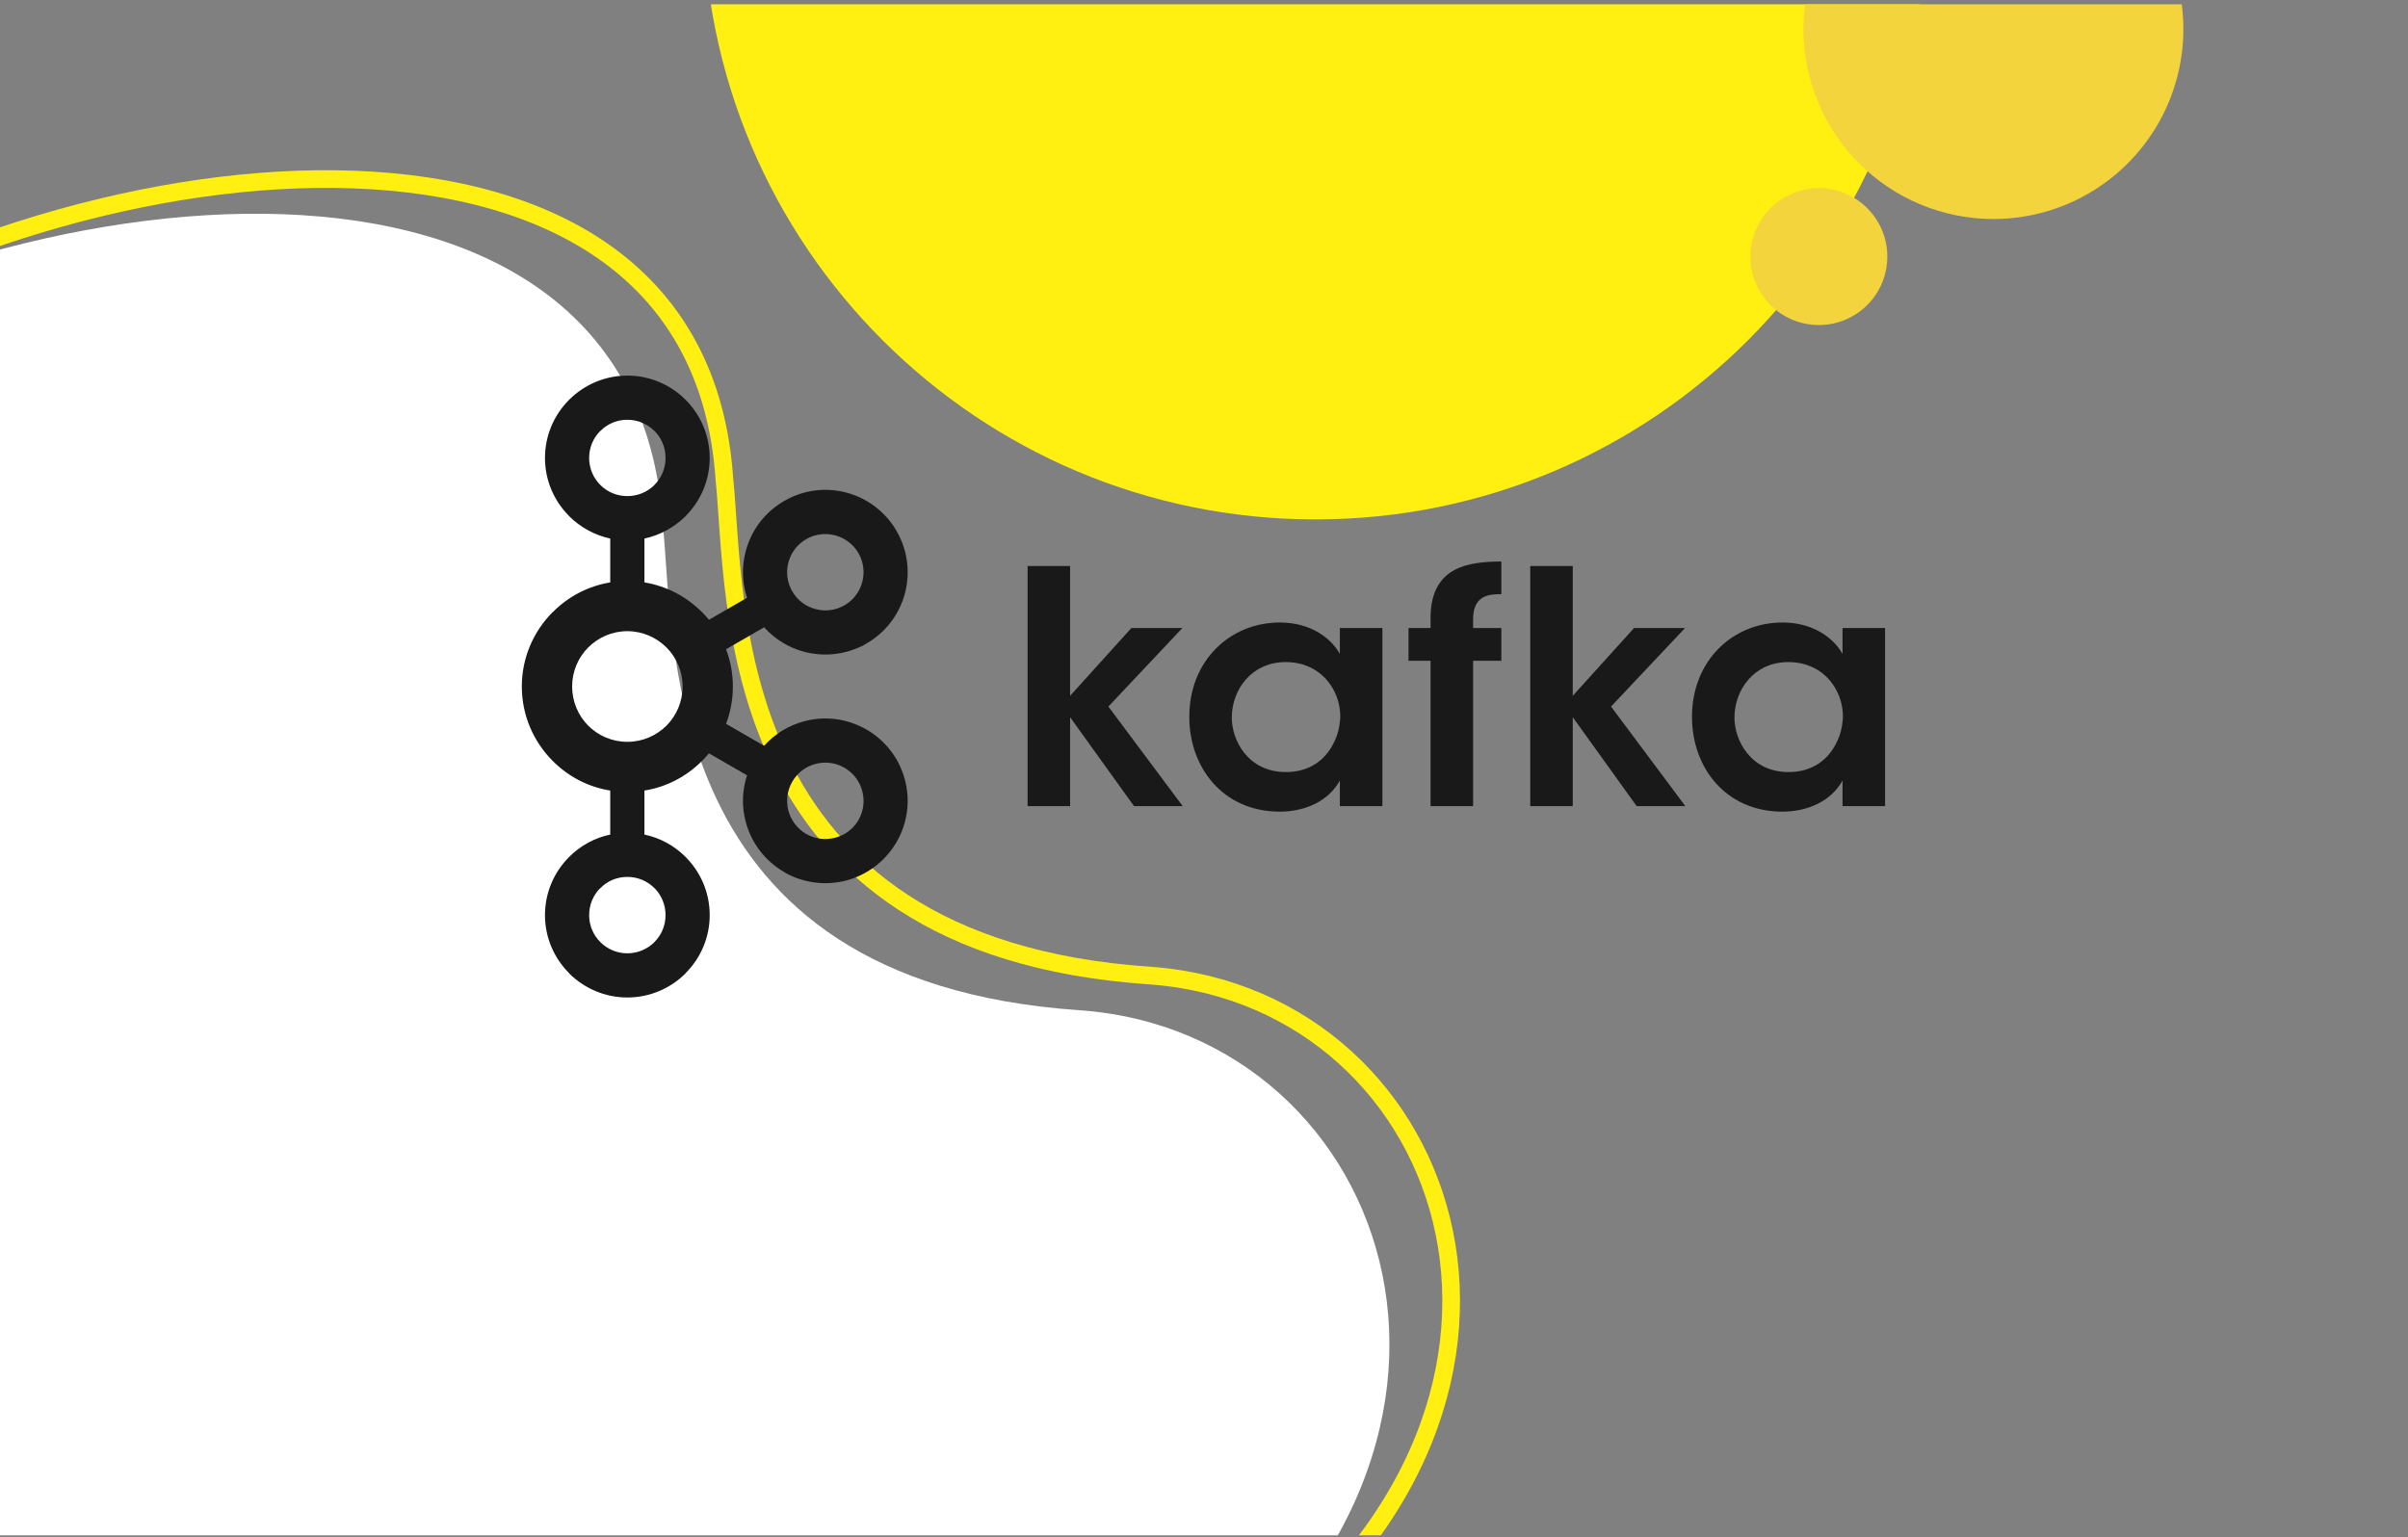
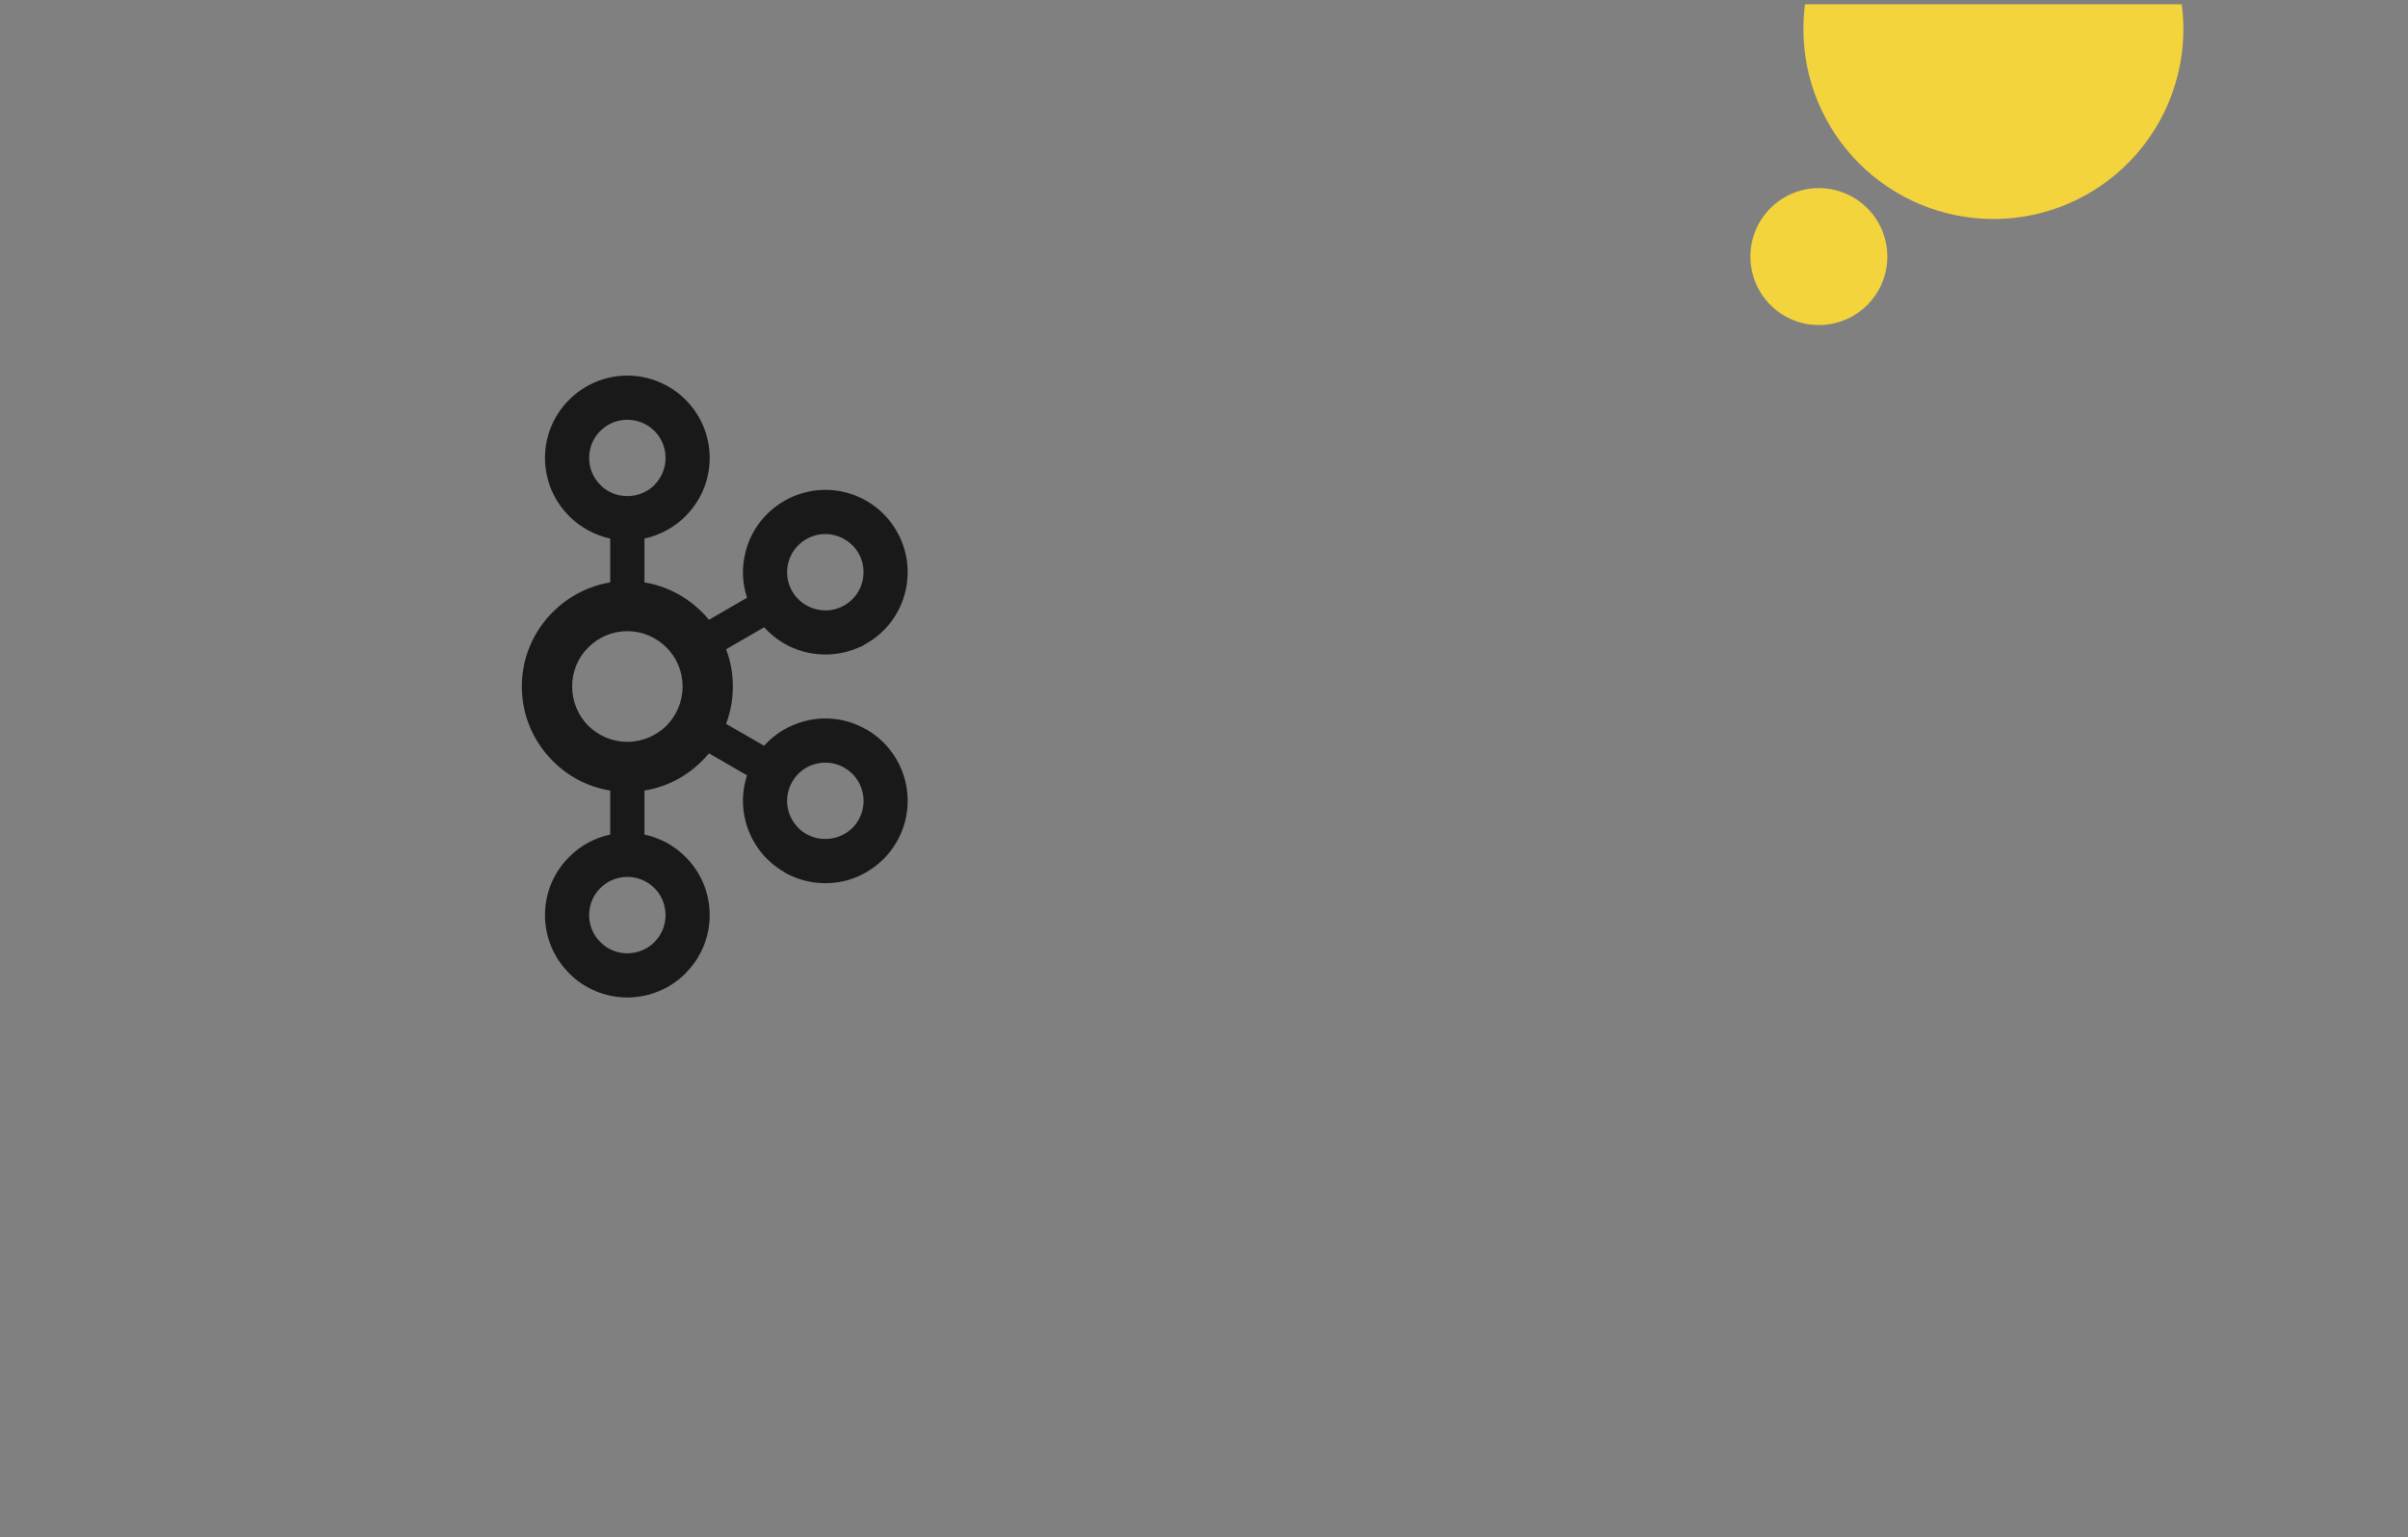
<svg xmlns="http://www.w3.org/2000/svg" width="100%" height="100%" viewBox="0 0 545 348" version="1.1" xml:space="preserve" style="fill-rule:evenodd;clip-rule:evenodd;">
  <rect x="0" y="0" width="545" height="348" fill="#808080" stroke="none" />
  <g>
    <clipPath id="_clip1">
      <rect x="0" y="0.97" width="545" height="346.58" />
    </clipPath>
    <g clip-path="url(#_clip1)">
      <g>
-         <path d="M244.169,228.673C148.72,222.098 152.828,145.52 149.969,118.109C143.578,22.899 2.947,36.775 -76.35,90.832C-146.747,138.837 -170.053,313.723 -89.029,401.913C15.192,515.306 179.707,447.869 263.507,389.361C349.16,329.592 315.927,233.616 244.169,228.673Z" style="fill:white;fill-rule:nonzero;" />
-       </g>
+         </g>
      <g>
-         <path d="M278.335,377.871C320.616,348.367 333.267,310.186 326.881,279.007C320.532,248.011 295.347,223.609 260.822,220.878L260.005,220.817C235.874,219.155 217.887,213.056 204.465,204.302C191.034,195.543 182.284,184.197 176.518,172.221C165.059,148.417 165.35,121.865 163.953,108.465L163.949,108.429L163.946,108.393C162.385,85.144 152.67,68.715 137.851,57.84C122.96,46.913 102.741,41.472 80.049,40.643C35.353,39.011 -18.22,55.302 -57.396,81.385L-59.251,82.634C-76.443,94.358 -90.897,113.935 -101.621,138.245C-112.337,162.536 -119.271,191.426 -121.505,221.599C-125.978,282.002 -111.601,347.152 -71.584,390.709L-71.584,390.708C-20.052,446.774 46.381,458.201 110.563,448.272C173.8,438.489 234.667,407.983 276.363,379.238L278.334,377.871L278.335,377.871Z" style="fill:none;fill-rule:nonzero;stroke:rgb(255,240,17);stroke-width:4px;" />
-       </g>
+         </g>
      <g>
-         <path d="M436.16,-20.924C436.16,-97.422 374.168,-159.42 297.664,-159.42C221.16,-159.42 159.16,-97.422 159.16,-20.924C159.16,55.575 221.218,117.58 297.722,117.58C374.226,117.58 436.16,55.583 436.16,-20.924Z" style="fill:rgb(255,240,17);fill-rule:nonzero;" />
-       </g>
+         </g>
      <g>
        <path d="M408.16,6.525C408.171,-1.977 410.702,-10.285 415.434,-17.349C420.165,-24.414 426.885,-29.916 434.743,-33.163C442.601,-36.409 451.245,-37.252 459.583,-35.587C467.92,-33.922 475.577,-29.822 481.585,-23.806C487.593,-17.79 491.683,-10.128 493.338,-1.789C494.993,6.551 494.138,15.194 490.882,23.048C487.626,30.902 482.114,37.615 475.044,42.337C467.974,47.06 459.662,49.58 451.16,49.58C445.51,49.577 439.915,48.461 434.696,46.295C429.477,44.13 424.735,40.958 420.742,36.959C416.749,32.961 413.583,28.216 411.424,22.994C409.265,17.772 408.156,12.176 408.16,6.525Z" style="fill:rgb(244,212,60);fill-rule:nonzero;" />
      </g>
      <g>
        <path d="M401.176,69.5C398.919,67.427 397.327,64.731 396.601,61.753C395.875,58.775 396.049,55.649 397.099,52.769C398.149,49.89 400.03,47.386 402.502,45.575C404.975,43.764 407.929,42.727 410.991,42.595C414.052,42.462 417.085,43.241 419.704,44.831C422.324,46.422 424.413,48.754 425.708,51.532C427.003,54.31 427.446,57.41 426.98,60.439C426.514,63.469 425.16,66.292 423.091,68.553C420.31,71.585 416.439,73.388 412.33,73.566C408.22,73.743 404.208,72.281 401.176,69.5Z" style="fill:rgb(244,212,60);fill-rule:nonzero;" />
      </g>
      <g transform="matrix(0.386,0,0,0.386,272.5,155.465)">
        <g transform="matrix(1,0,0,1,-400,-400)">
          <g transform="matrix(1.562,0,0,1.562,0,217.188)">
            <path d="M49.763,20.98C47.181,18.387 43.598,16.79 39.604,16.79C35.619,16.79 32.064,18.387 29.514,20.98L29.449,20.98C26.874,23.555 25.277,27.148 25.277,31.117C25.277,35.109 26.874,38.679 29.449,41.229L29.514,41.299C32.064,43.869 35.619,45.444 39.604,45.444C43.598,45.444 47.181,43.869 49.763,41.299L49.794,41.229C52.379,38.679 53.956,35.109 53.956,31.117C53.956,27.148 52.379,23.555 49.794,20.98L49.763,20.98ZM39.604,217.105C43.598,217.105 47.181,215.478 49.763,212.933L49.794,212.857C52.379,210.318 53.956,206.724 53.956,202.775C53.956,198.784 52.379,195.208 49.794,192.621L49.763,192.621C47.181,190.003 43.598,188.421 39.604,188.421C35.619,188.421 32.064,190.003 29.514,192.621L29.449,192.621C26.874,195.208 25.277,198.784 25.277,202.775C25.277,206.724 26.874,210.318 29.449,212.857L29.514,212.933C32.064,215.478 35.619,217.105 39.604,217.105ZM117.665,173.695C121.213,172.762 124.425,170.486 126.388,167.041L126.652,166.537C128.397,163.275 128.715,159.503 127.782,156.156C126.842,152.583 124.54,149.414 121.103,147.441L120.9,147.305C117.55,145.465 113.739,145.064 110.233,146.019C106.67,146.909 103.469,149.281 101.518,152.696C99.542,156.091 99.131,159.992 100.076,163.583C101.051,167.116 103.336,170.308 106.753,172.304L106.773,172.304C110.198,174.272 114.07,174.625 117.665,173.695ZM54.299,102.266C50.538,98.515 45.348,96.163 39.604,96.163C33.867,96.163 28.692,98.515 24.938,102.266C21.197,106.012 18.89,111.179 18.89,116.924C18.89,122.668 21.197,127.858 24.938,131.647C28.692,135.375 33.867,137.705 39.604,137.705C45.348,137.705 50.538,135.375 54.299,131.647C58.05,127.858 60.357,122.668 60.357,116.924C60.357,111.179 58.05,106.012 54.299,102.266ZM46.035,77.846C54.375,79.22 61.861,83.215 67.586,88.979L67.628,88.979C68.539,89.887 69.424,90.887 70.249,91.885L84.553,83.611C82.63,77.799 82.54,71.723 84.087,66.024C86.125,58.394 91.072,51.564 98.489,47.284L98.73,47.131C106.066,42.982 114.403,42.117 121.928,44.155C129.55,46.199 136.425,51.168 140.705,58.572L140.705,58.595C144.965,65.959 145.828,74.409 143.797,82.016C141.768,89.644 136.804,96.521 129.395,100.776L127.441,101.93L127.243,101.93C120.391,105.192 112.856,105.703 105.936,103.88C100.254,102.376 95.044,99.202 90.962,94.701L76.677,102.953C78.32,107.295 79.227,111.977 79.227,116.924C79.227,121.845 78.32,126.594 76.677,130.96L90.962,139.189C95.044,134.618 100.254,131.516 105.936,130.007C113.561,127.923 122.01,128.808 129.395,133.114L129.868,133.334L129.868,133.357C137.002,137.682 141.791,144.357 143.797,151.896C145.828,159.458 144.965,167.913 140.705,175.292L140.447,175.806L140.417,175.764C136.139,182.877 129.395,187.696 121.95,189.735C114.315,191.748 105.863,190.888 98.489,186.646L98.489,186.588C91.072,182.3 86.125,175.455 84.087,167.84C82.54,162.166 82.63,156.091 84.553,150.281L70.249,142.027C69.424,143.025 68.539,143.98 67.628,144.888L67.586,144.933C61.861,150.678 54.375,154.669 46.035,155.998L46.035,172.527C51.977,173.768 57.298,176.739 61.465,180.909L61.488,180.951C67.074,186.513 70.534,194.26 70.534,202.775C70.534,211.265 67.074,218.968 61.488,224.557L61.465,224.645C55.839,230.231 48.121,233.691 39.604,233.691C31.131,233.691 23.394,230.231 17.78,224.645L17.757,224.645L17.757,224.557C12.166,218.968 8.698,211.265 8.698,202.775C8.698,194.26 12.166,186.513 17.757,180.951L17.757,180.909L17.78,180.909C21.944,176.739 27.275,173.768 33.195,172.527L33.195,155.998C24.858,154.669 17.383,150.678 11.669,144.933L11.609,144.888C4.473,137.727 0.005,127.858 0.005,116.924C0.005,106.012 4.473,96.143 11.609,88.979L11.669,88.979C17.383,83.215 24.858,79.22 33.195,77.846L33.195,61.388C27.275,60.104 21.944,57.133 17.78,52.986L17.757,52.986L17.757,52.941C12.166,47.329 8.698,39.634 8.698,31.117C8.698,22.644 12.166,14.882 17.757,9.293L17.78,9.27C23.394,3.661 31.131,0.204 39.604,0.204C48.121,0.204 55.839,3.661 61.465,9.27L61.465,9.293L61.488,9.293C67.074,14.882 70.534,22.644 70.534,31.117C70.534,39.634 67.074,47.329 61.488,52.941L61.465,52.986C57.298,57.133 51.977,60.104 46.035,61.388L46.035,77.846ZM126.388,66.869L126.265,66.689C124.295,63.364 121.145,61.147 117.665,60.192C114.07,59.237 110.198,59.638 106.753,61.614L106.773,61.614C103.336,63.565 101.036,66.754 100.076,70.329C99.131,73.877 99.542,77.799 101.518,81.216L101.586,81.304C103.564,84.676 106.716,86.938 110.233,87.848C113.769,88.849 117.708,88.425 121.103,86.449L121.286,86.361C124.628,84.366 126.855,81.216 127.782,77.756C128.73,74.186 128.352,70.284 126.388,66.869Z" style="fill:rgb(26,25,25);fill-rule:nonzero;" />
-             <path d="M189.859,71.703L205.821,71.703L205.821,120.426L228.839,94.967L247.977,94.967L220.188,124.463L248.093,161.853L229.817,161.853L205.821,128.455L205.821,161.853L189.859,161.853L189.859,71.703ZM266.519,128.698C266.519,136.995 272.487,149.058 286.864,149.058C295.76,149.058 301.615,144.422 304.651,138.346C306.241,135.398 306.973,132.246 307.219,128.966C307.329,125.792 306.73,122.492 305.381,119.561C302.583,113.243 296.372,107.764 286.746,107.764C273.838,107.764 266.519,118.23 266.519,128.588L266.519,128.698ZM323.053,161.853L307.083,161.853L307.083,152.23C302.833,160.012 293.935,163.919 284.55,163.919C263.104,163.919 250.56,147.217 250.56,128.345C250.56,107.275 265.787,92.903 284.55,92.903C296.733,92.903 304.162,99.36 307.083,104.725L307.083,94.967L323.053,94.967L323.053,161.853ZM341.126,107.275L332.854,107.275L332.854,94.967L341.126,94.967L341.126,91.198C341.126,71.325 356.238,70.126 367.696,69.993L367.696,82.279C363.667,82.279 357.095,82.279 357.095,91.682L357.095,94.967L367.696,94.967L367.696,107.275L357.095,107.275L357.095,161.853L341.126,161.853L341.126,107.275ZM378.55,71.703L394.507,71.703L394.507,120.426L417.53,94.967L436.668,94.967L408.879,124.463L436.779,161.853L418.503,161.853L394.507,128.455L394.507,161.853L378.55,161.853L378.55,71.703ZM455.21,128.698C455.21,136.995 461.175,149.058 475.555,149.058C484.439,149.058 490.293,144.422 493.335,138.346C494.929,135.398 495.664,132.246 495.905,128.966C496.015,125.792 495.416,122.492 494.064,119.561C491.271,113.243 485.06,107.764 475.437,107.764C462.527,107.764 455.21,118.23 455.21,128.588L455.21,128.698ZM511.739,161.853L495.774,161.853L495.774,152.23C491.512,160.012 482.621,163.919 473.241,163.919C451.795,163.919 439.261,147.217 439.261,128.345C439.261,107.275 454.483,92.903 473.241,92.903C485.416,92.903 492.853,99.36 495.774,104.725L495.774,94.967L511.739,94.967L511.739,161.853Z" style="fill:rgb(26,25,25);fill-rule:nonzero;" />
          </g>
        </g>
      </g>
    </g>
  </g>
</svg>